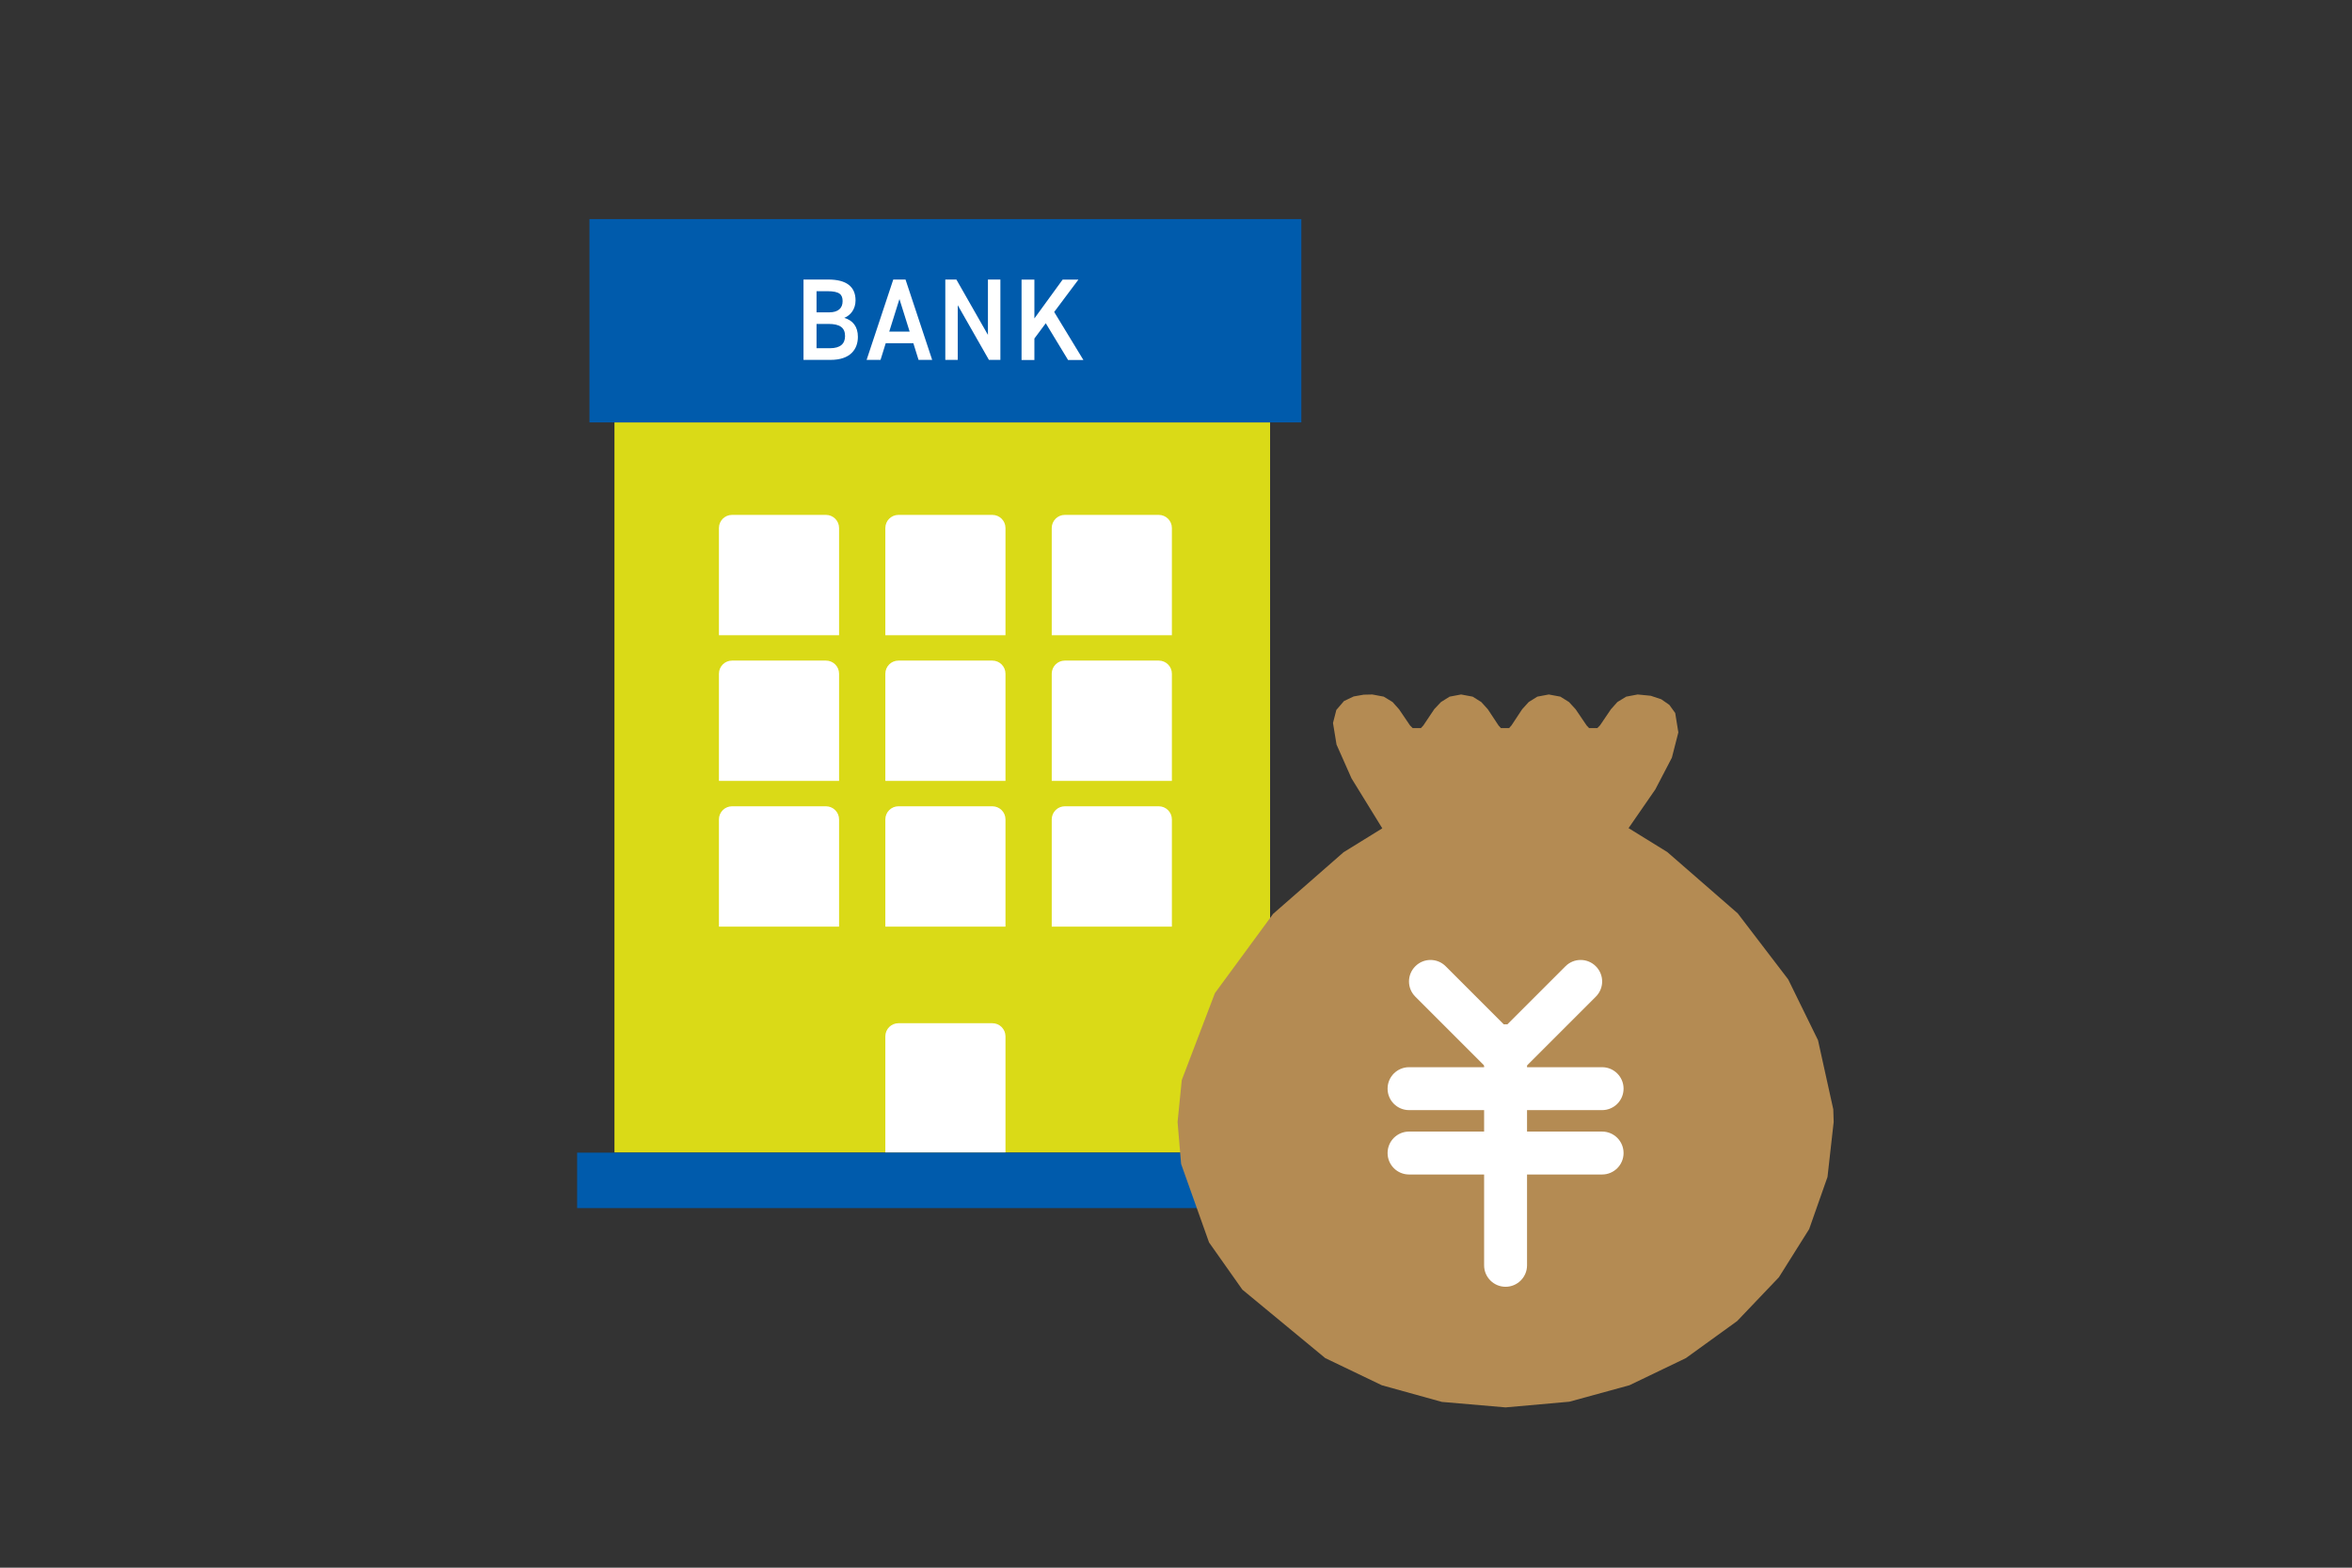
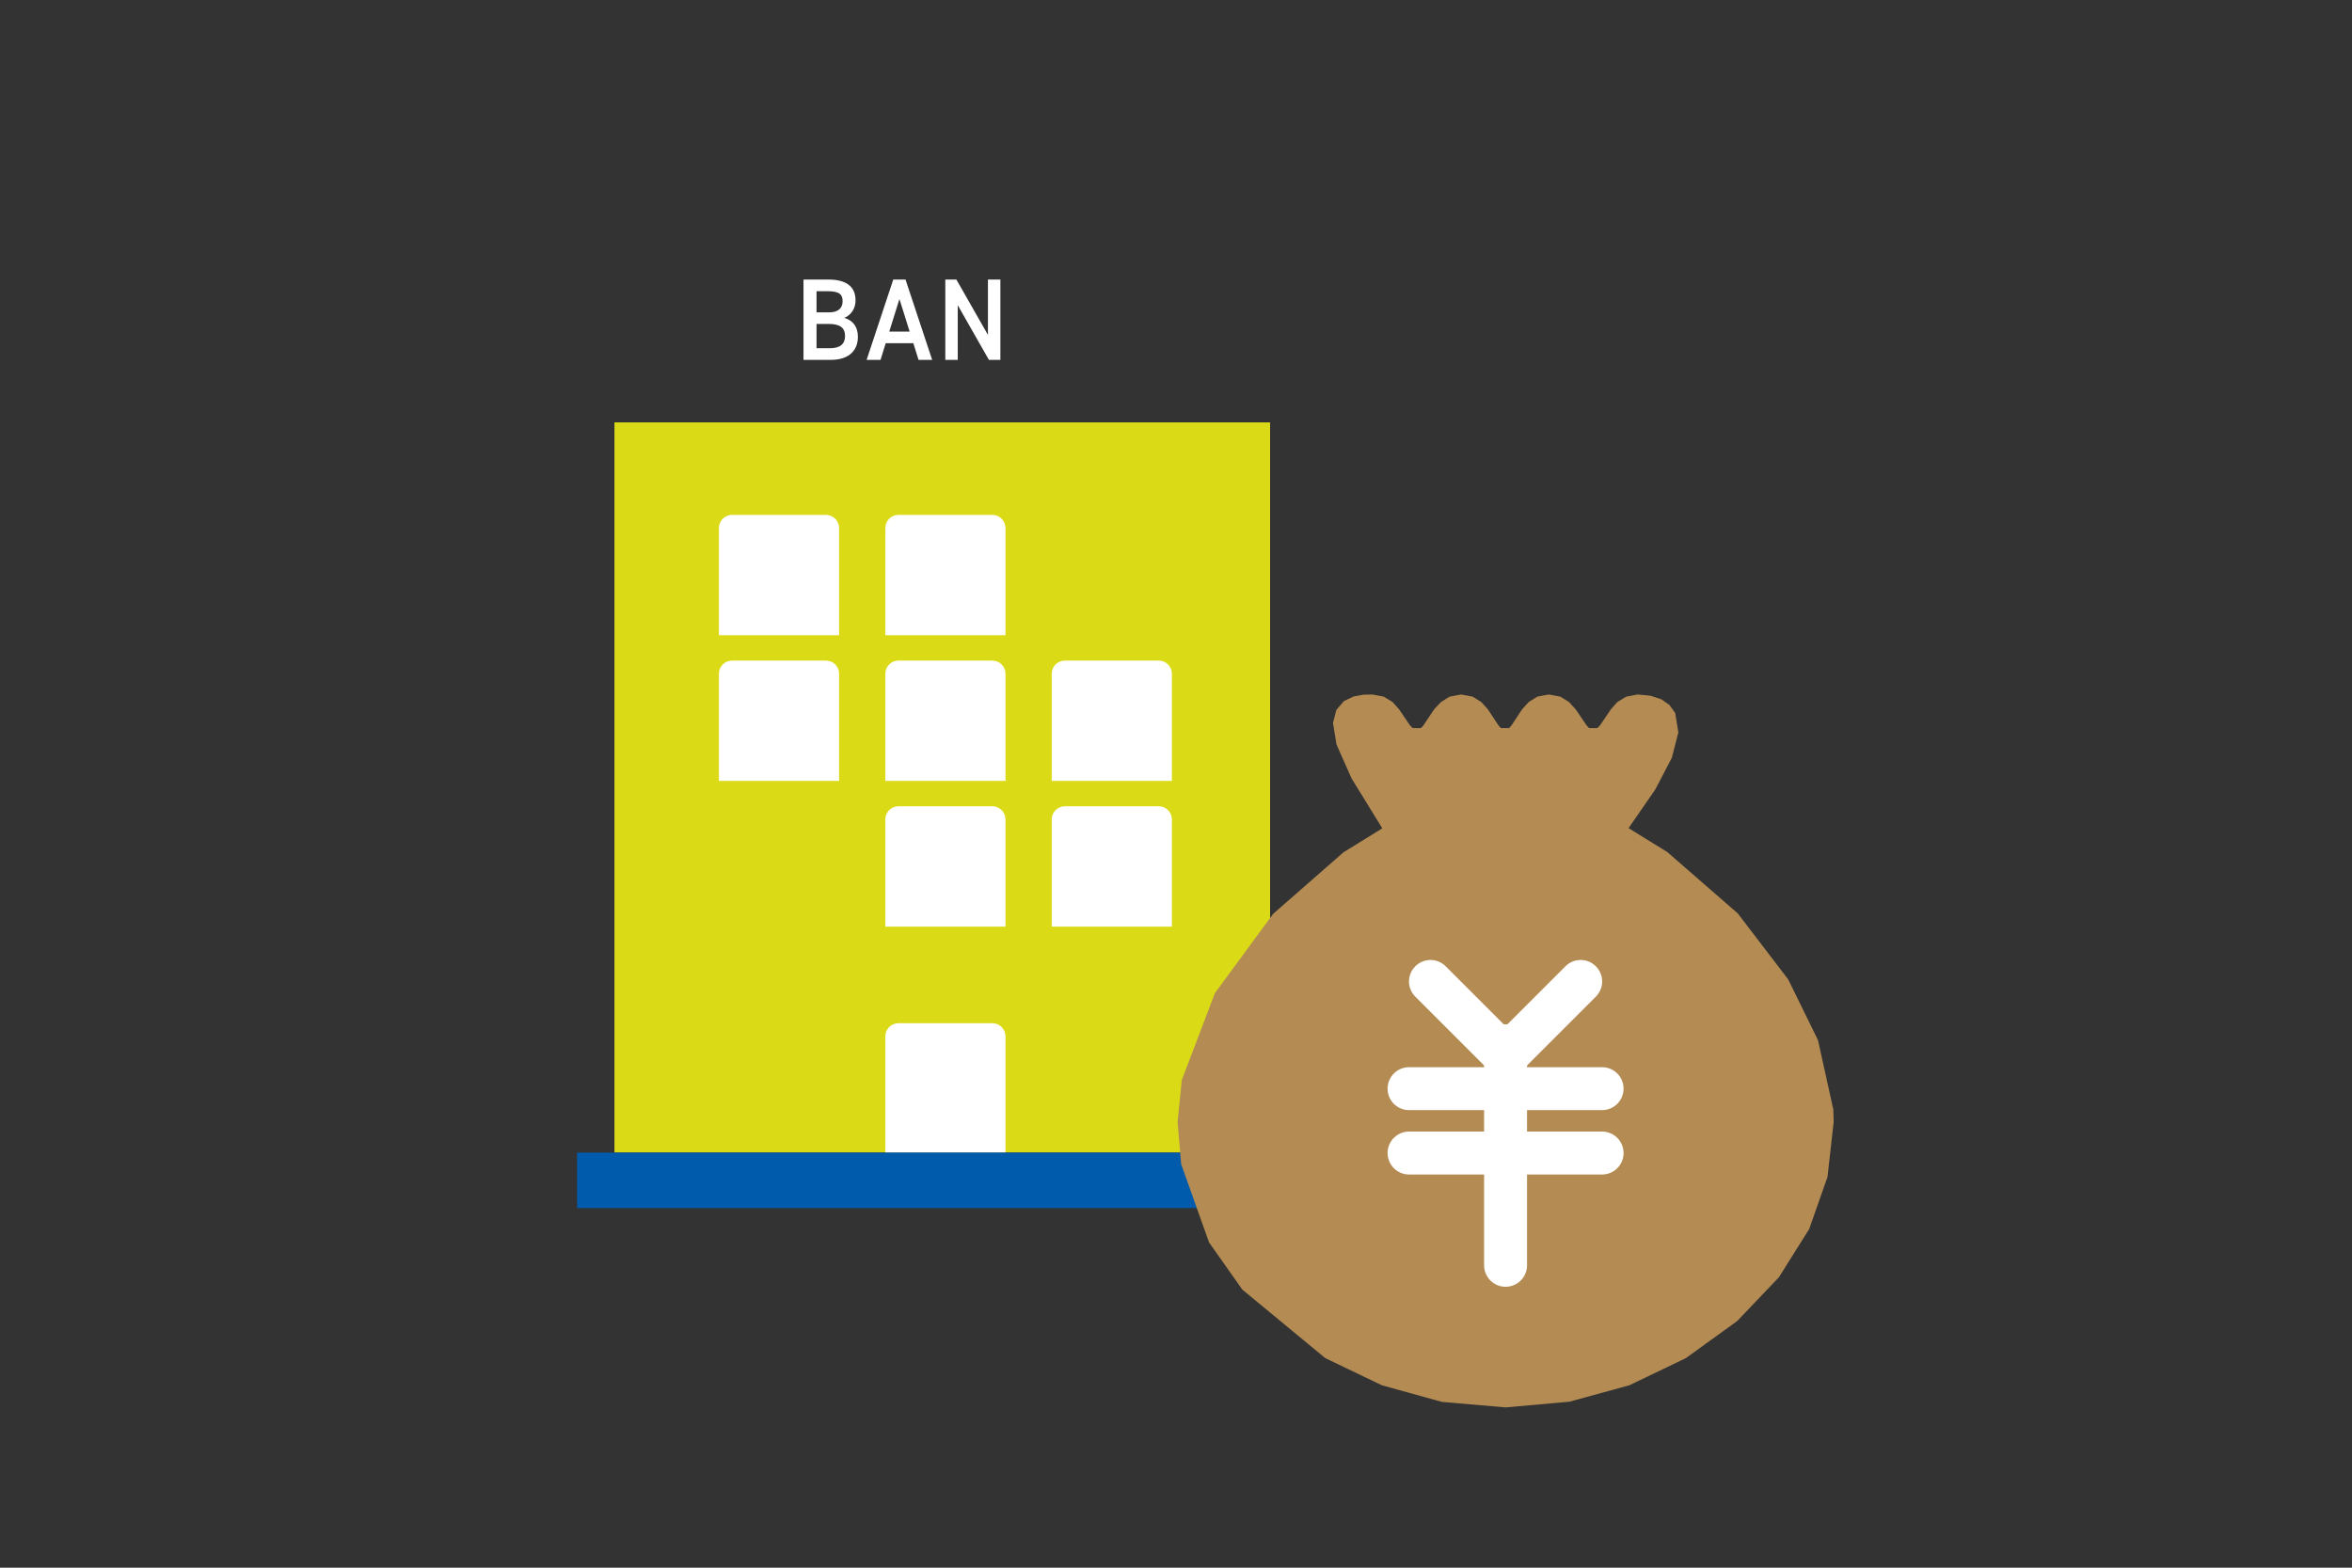
<svg xmlns="http://www.w3.org/2000/svg" id="_レイヤー_1" data-name="レイヤー 1" width="240" height="160" viewBox="0 0 240 160">
  <rect x="0" y="0" width="240" height="160" fill="#333333" stroke="none" />
  <defs>
    <style>
      .cls-1 {
        fill: #fff;
      }

      .cls-2 {
        fill: #dada17;
      }

      .cls-3 {
        fill: #005bac;
      }

      .cls-4 {
        fill: #b48b53;
        fill-rule: evenodd;
      }
    </style>
  </defs>
  <g>
    <g>
      <rect class="cls-2" x="62.7" y="43.11" width="66.9" height="74.52" />
      <path class="cls-1" d="M91.68,104.43h9.58c.74,0,1.34.6,1.34,1.34v11.86h-12.26v-11.86c0-.74.6-1.34,1.34-1.34Z" />
      <g>
-         <path class="cls-1" d="M108.66,52.55h9.58c.74,0,1.34.6,1.34,1.34v10.94h-12.26v-10.94c0-.74.6-1.34,1.34-1.34Z" />
        <path class="cls-1" d="M108.66,67.42h9.58c.74,0,1.34.6,1.34,1.34v10.94h-12.26v-10.94c0-.74.6-1.34,1.34-1.34Z" />
        <path class="cls-1" d="M108.66,82.29h9.58c.74,0,1.34.6,1.34,1.34v10.94h-12.26v-10.94c0-.74.6-1.34,1.34-1.34Z" />
      </g>
      <g>
        <path class="cls-1" d="M74.7,52.55h9.58c.74,0,1.34.6,1.34,1.34v10.94h-12.26v-10.94c0-.74.6-1.34,1.34-1.34Z" />
        <path class="cls-1" d="M74.7,67.42h9.58c.74,0,1.34.6,1.34,1.34v10.94h-12.26v-10.94c0-.74.6-1.34,1.34-1.34Z" />
-         <path class="cls-1" d="M74.7,82.29h9.58c.74,0,1.34.6,1.34,1.34v10.94h-12.26v-10.94c0-.74.6-1.34,1.34-1.34Z" />
      </g>
      <g>
        <path class="cls-1" d="M91.68,52.55h9.58c.74,0,1.34.6,1.34,1.34v10.94h-12.26v-10.94c0-.74.6-1.34,1.34-1.34Z" />
        <path class="cls-1" d="M91.68,67.42h9.58c.74,0,1.34.6,1.34,1.34v10.94h-12.26v-10.94c0-.74.6-1.34,1.34-1.34Z" />
        <path class="cls-1" d="M91.68,82.29h9.58c.74,0,1.34.6,1.34,1.34v10.94h-12.26v-10.94c0-.74.6-1.34,1.34-1.34Z" />
      </g>
-       <rect class="cls-3" x="60.15" y="22.36" width="72.64" height="20.75" />
      <rect class="cls-3" x="58.89" y="117.64" width="74.52" height="5.66" />
    </g>
    <g>
      <path class="cls-1" d="M84.52,28.53c1.83,0,2.78.71,2.78,2.13,0,.84-.47,1.52-1.15,1.78.88.26,1.39.9,1.39,1.94,0,1.24-.75,2.35-2.78,2.35h-2.77v-8.2h2.52ZM83.32,31.88h1.28c.97,0,1.38-.46,1.38-1.14s-.31-1.02-1.55-1.02h-1.11v2.16ZM83.32,35.54h1.37c1.05,0,1.54-.45,1.54-1.24,0-.87-.54-1.24-1.7-1.24h-1.21v2.47Z" />
      <path class="cls-1" d="M88.43,36.73l2.72-8.2h1.25l2.72,8.2h-1.39l-.53-1.7h-2.82l-.53,1.7h-1.41ZM90.73,33.84h2.09l-1.04-3.32-1.04,3.32Z" />
      <path class="cls-1" d="M102.08,28.53v8.2h-1.17l-3.18-5.58v5.58h-1.27v-8.2h1.13l3.22,5.65v-5.65h1.27Z" />
-       <path class="cls-1" d="M108.98,36.73l-2.27-3.74-1.16,1.56v2.19h-1.31v-8.2h1.31v3.96l2.88-3.96h1.61l-2.47,3.3,2.98,4.9h-1.57Z" />
    </g>
  </g>
  <polygon class="cls-4" points="167.11 70.88 165.94 71.1 165.04 71.65 164.38 72.39 163.26 74.04 162.99 74.31 162.15 74.31 161.9 74.04 160.78 72.39 160.1 71.65 159.22 71.1 158.04 70.88 156.87 71.1 155.99 71.65 155.32 72.39 154.23 74.04 153.99 74.31 153.15 74.31 152.91 74.04 151.82 72.39 151.15 71.65 150.27 71.1 149.09 70.88 147.92 71.1 147.04 71.65 146.36 72.37 145.24 74.04 144.99 74.31 144.15 74.31 143.88 74.04 142.76 72.39 142.1 71.65 141.2 71.1 140.03 70.88 139.15 70.9 138.13 71.08 137.14 71.55 136.36 72.46 136.02 73.79 136.38 75.99 137.91 79.44 141.05 84.54 137.1 86.98 129.91 93.27 123.97 101.36 120.59 110.23 120.16 114.51 120.52 118.79 123.37 126.8 126.77 131.62 135.23 138.61 141 141.38 147.13 143.08 153.63 143.64 160.14 143.06 166.27 141.38 172.03 138.61 177.26 134.83 181.52 130.36 184.61 125.44 186.48 120.12 187.11 114.51 187.07 113.22 185.51 106.16 182.47 99.96 177.32 93.22 170.13 86.96 166.18 84.52 168.91 80.57 170.6 77.33 171.26 74.75 170.94 72.77 170.34 71.94 169.52 71.37 168.44 71.01 167.11 70.88" />
  <g>
    <path class="cls-1" d="M153.63,110.02c-.56,0-1.12-.21-1.55-.64l-7.66-7.66c-.86-.86-.86-2.24,0-3.1.86-.86,2.24-.86,3.1,0l6.11,6.11,6.11-6.11c.86-.86,2.24-.86,3.1,0s.86,2.24,0,3.1l-7.66,7.66c-.43.43-.99.64-1.55.64Z" />
    <path class="cls-1" d="M163.48,113.3h-19.7c-1.21,0-2.19-.98-2.19-2.19s.98-2.19,2.19-2.19h19.7c1.21,0,2.19.98,2.19,2.19s-.98,2.19-2.19,2.19Z" />
    <path class="cls-1" d="M163.48,119.87h-19.7c-1.21,0-2.19-.98-2.19-2.19s.98-2.19,2.19-2.19h19.7c1.21,0,2.19.98,2.19,2.19s-.98,2.19-2.19,2.19Z" />
    <path class="cls-1" d="M153.63,131.33c-1.21,0-2.19-.98-2.19-2.19v-22.41c0-1.21.98-2.19,2.19-2.19s2.19.98,2.19,2.19v22.41c0,1.21-.98,2.19-2.19,2.19Z" />
  </g>
</svg>